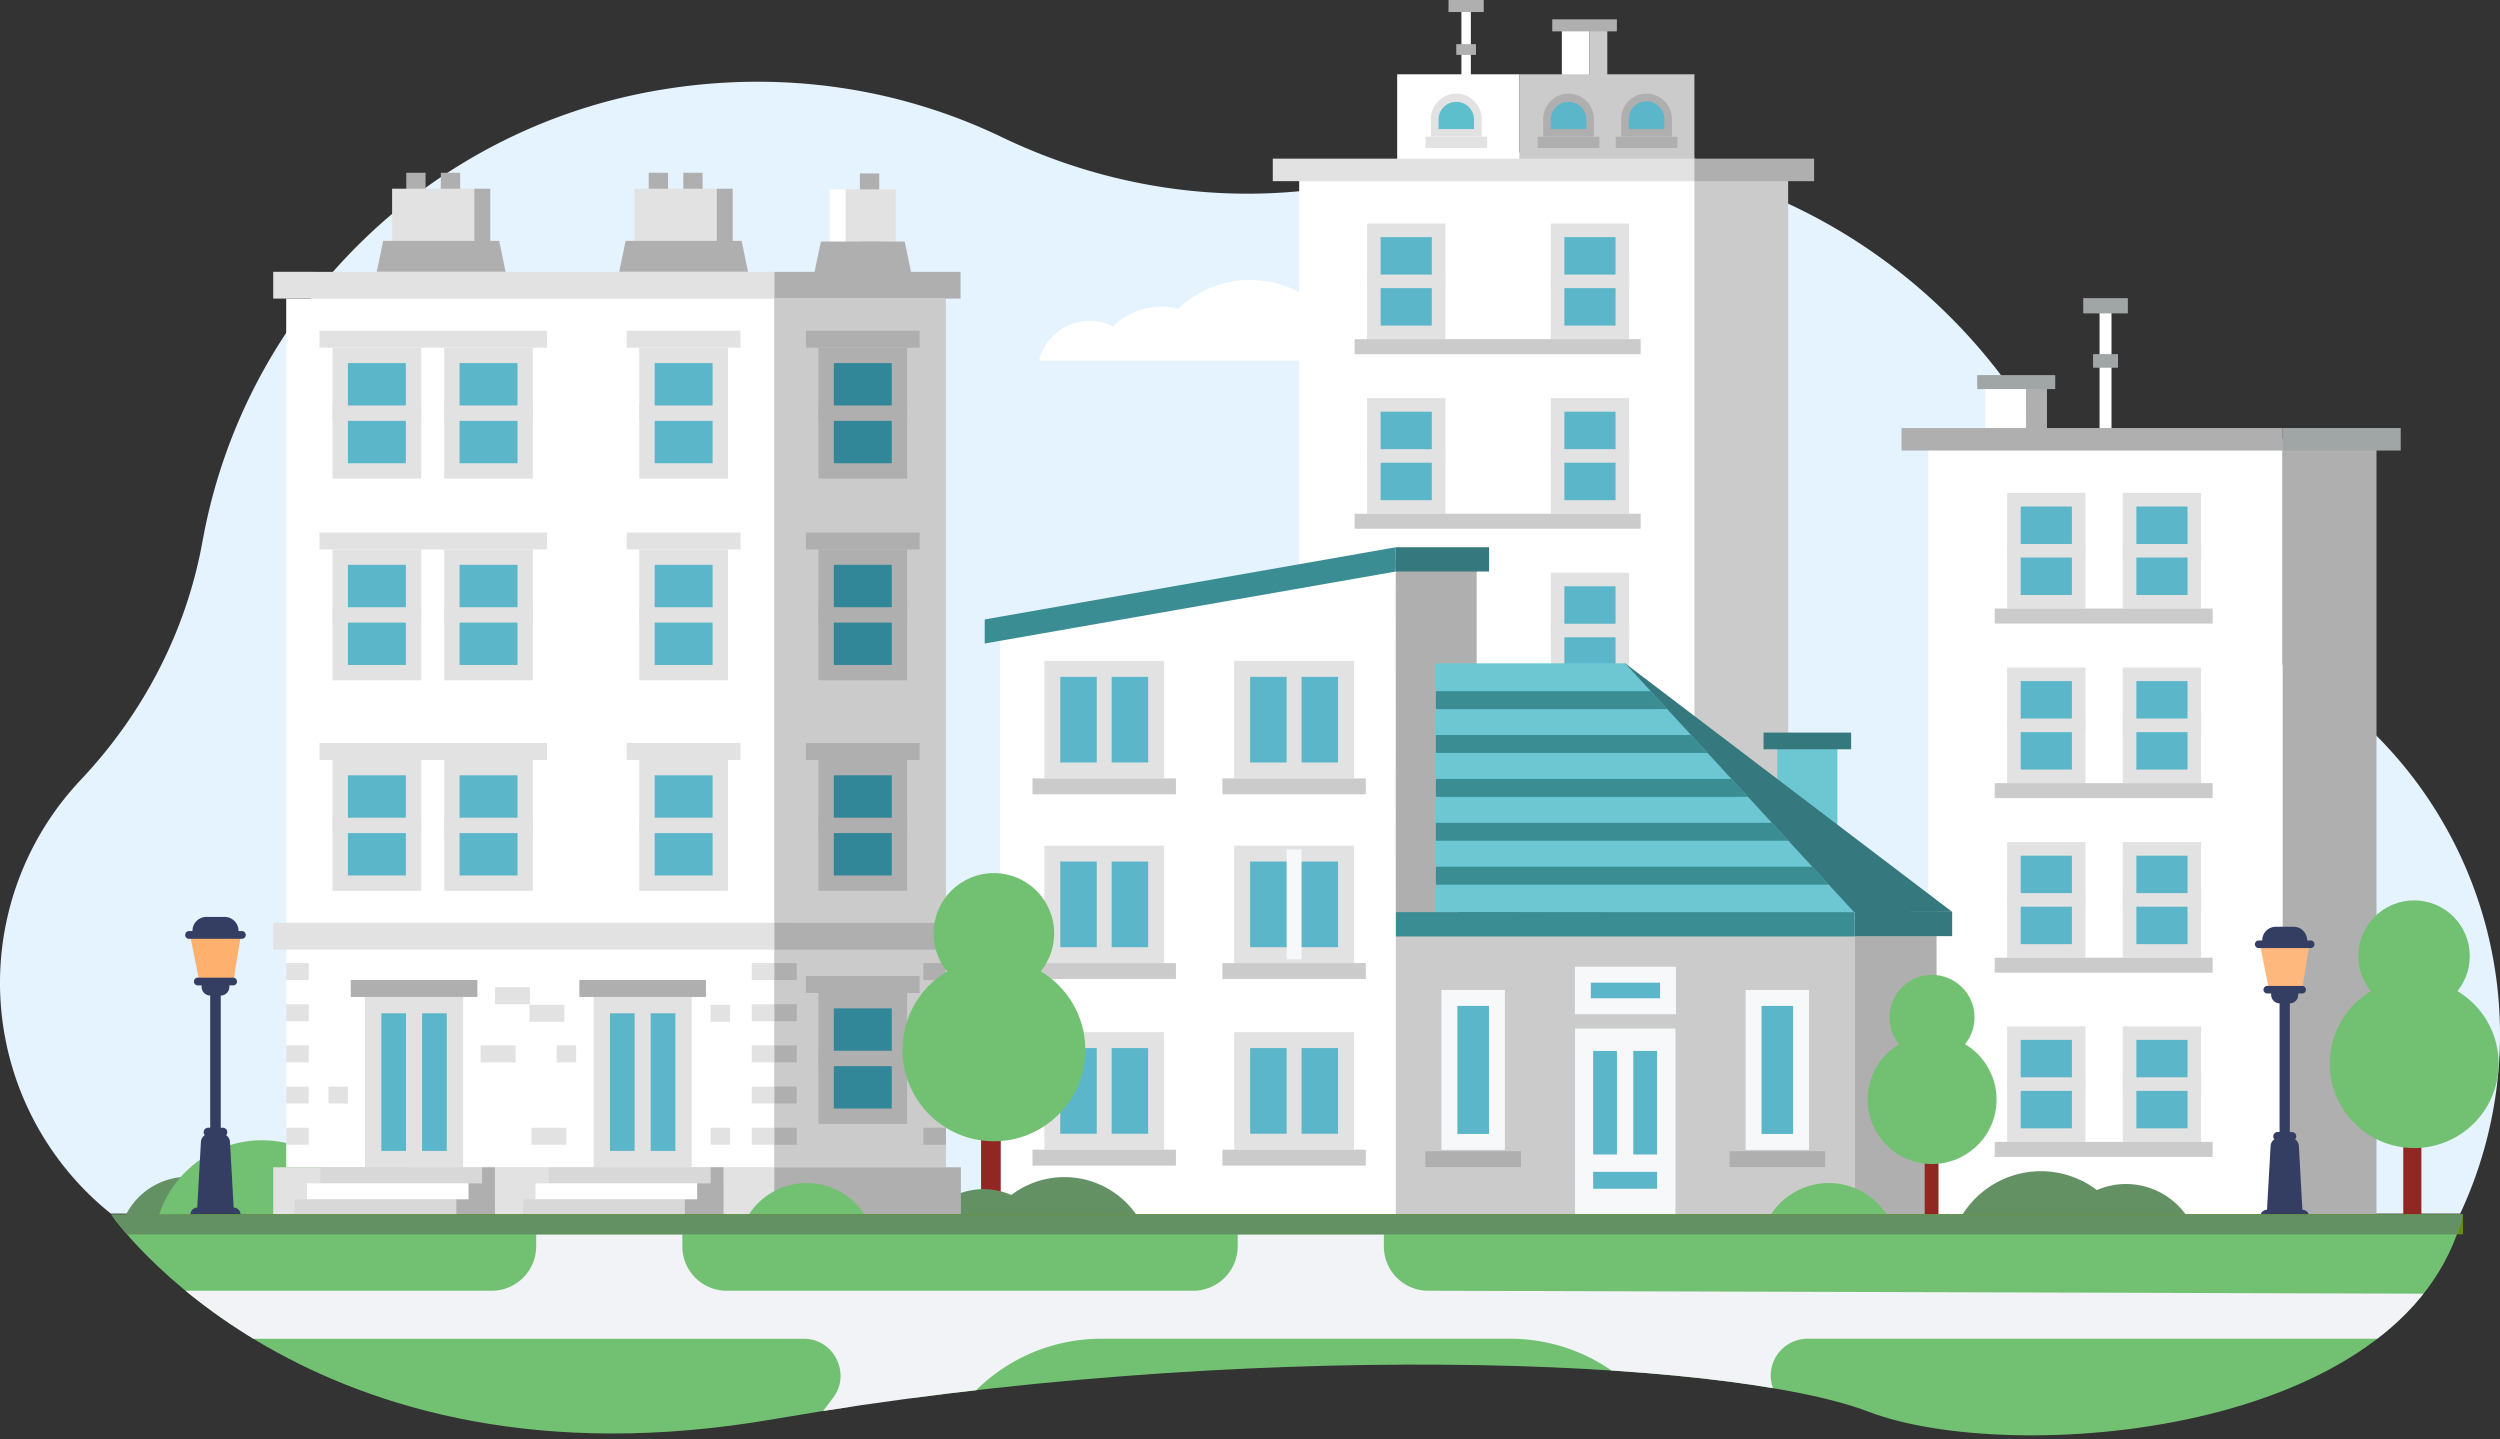
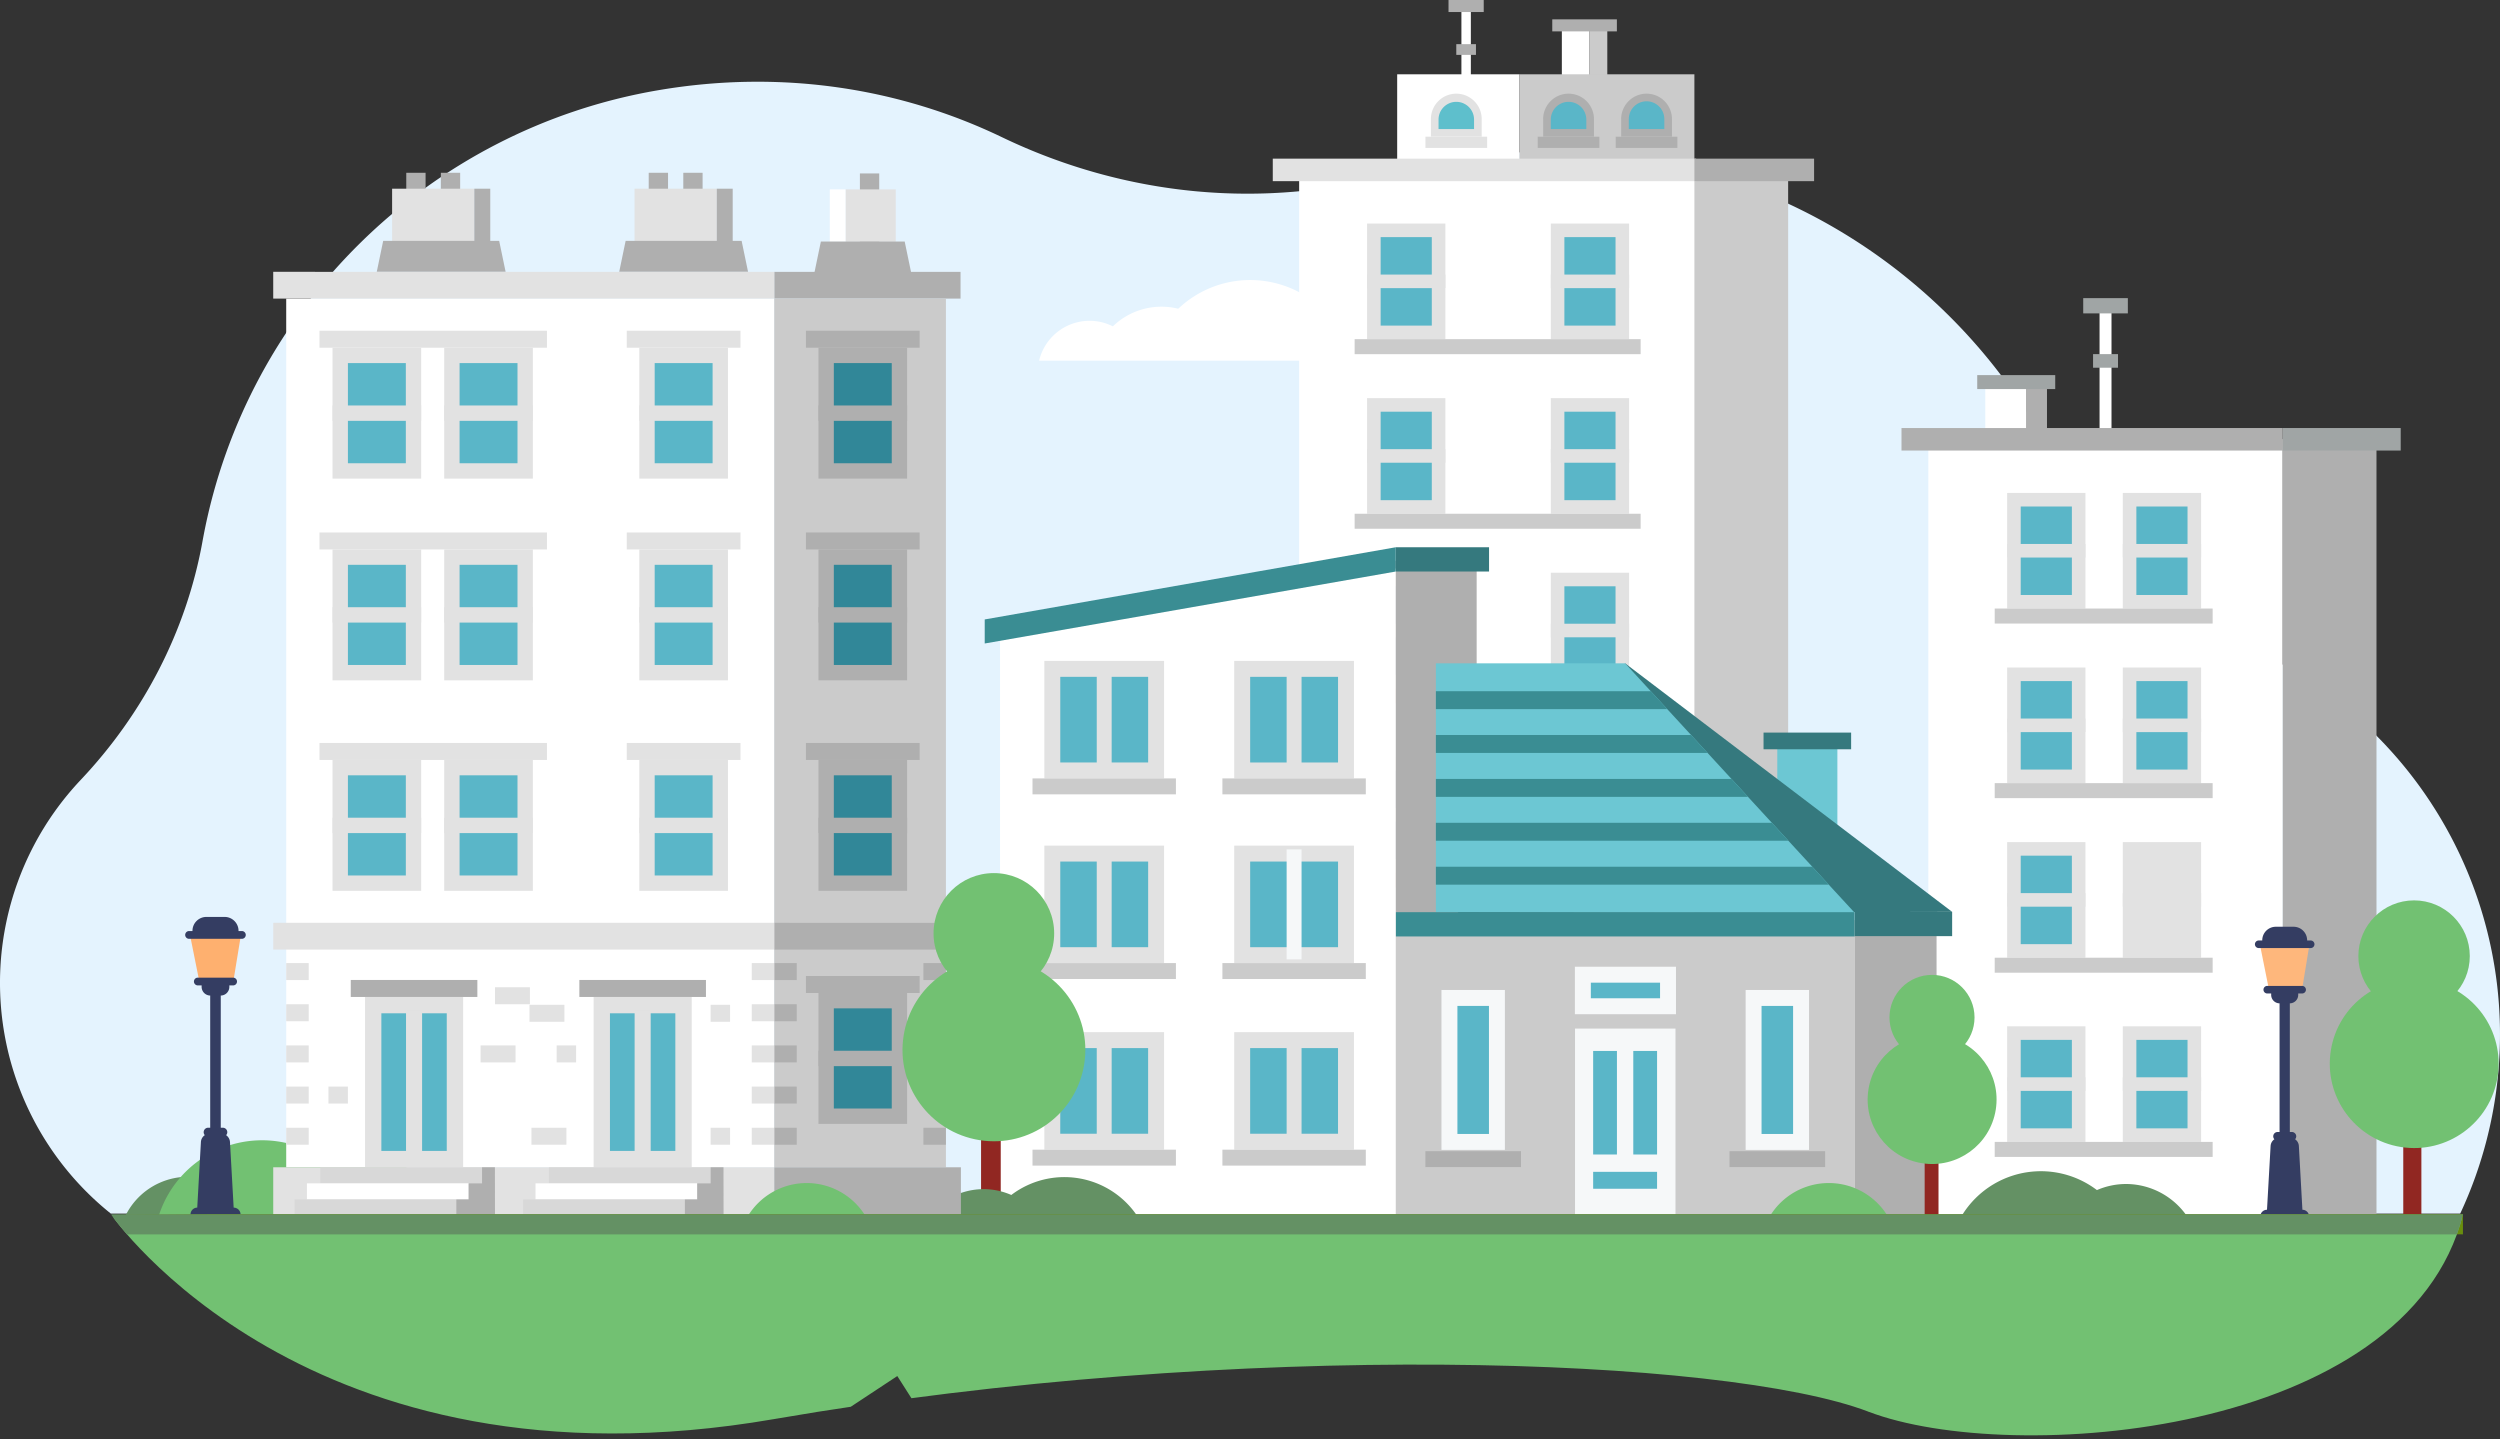
<svg xmlns="http://www.w3.org/2000/svg" viewBox="0 0 1574.69 906.38">
  <rect x="0" y="0" width="1574.69" height="906.38" fill="#333333" stroke="none" />
  <defs>
    <style>.cls-1{fill:none;}.cls-2{fill:#e4f3fe;}.cls-3{fill:#fff;}.cls-4{fill:#a0a5a5;}.cls-5{fill:#afafaf;}.cls-6{fill:#e2e2e2;}.cls-7{fill:#5ab6c8;}.cls-8{fill:#cbcbcb;}.cls-9{fill:#343d62;}.cls-10{fill:#feb77c;}.cls-11{fill:#5ebfcc;}.cls-12{fill:#ffe7b8;}.cls-13{fill:#f17747;}.cls-14{fill:#6cc7d3;}.cls-15{fill:#35797e;}.cls-16{fill:#f6f8f9;}.cls-17{fill:#3a8d93;}.cls-18{fill:#912722;}.cls-19{fill:#649164;}.cls-20{fill:#72c172;}.cls-21{fill:#feb06f;}.cls-22{fill:#318798;}.cls-23{fill:#b73d2c;}.cls-24{fill:#d8d8d8;}.cls-25{fill:#bcdb3a;}.cls-26{fill:#7da012;}.cls-27{fill:#698e0e;}.cls-28{clip-path:url(#clip-path);}.cls-29{fill:#f1f3f6;}</style>
    <clipPath id="clip-path">
      <path class="cls-1" d="M69.9,764.88s123.52,179.81,417.47,129,599.64-39.09,689.54-4.69,339.3,15.64,374.48-124.3" />
    </clipPath>
  </defs>
  <title>Ресурс 4</title>
  <g id="Слой_2" data-name="Слой 2">
    <g id="Слой_10" data-name="Слой 10">
      <path class="cls-2" d="M1442.1,421.2c-66.07-38.42-122.31-91.92-162.52-156.93C1216.9,163,1104.78,95.46,976.89,95.46A355.87,355.87,0,0,0,879.3,109c-82.57,23.51-170.79,14.63-248.16-22.57-63.85-30.7-138.29-42.9-216.35-29.63C269.86,81.45,155.12,194.07,128,338.56c-.17.86-.33,1.73-.48,2.59C117.3,397.65,90.22,449.54,50.8,491.28a186.18,186.18,0,0,0,19,273.13H1549.63A266.47,266.47,0,0,0,1442.1,421.2Z" />
      <path class="cls-3" d="M686.3,202.06a32.5,32.5,0,0,1,14.66,3.5,44,44,0,0,1,41.18-11.09,65.86,65.86,0,0,1,96,5.7,44.17,44.17,0,0,1,66.83,27H654.51A32.7,32.7,0,0,1,686.3,202.06Z" />
      <rect class="cls-3" x="1322.46" y="192.6" width="7.53" height="90.07" />
      <rect class="cls-4" x="1321.94" y="219.48" width="8.57" height="15.71" transform="translate(1098.89 1553.56) rotate(-90)" />
      <rect class="cls-4" x="1321.42" y="178.54" width="9.61" height="28.11" transform="translate(1133.63 1518.82) rotate(-90)" />
      <rect class="cls-5" x="1276.14" y="240.75" width="13.2" height="32.55" />
      <rect class="cls-3" x="1250.48" y="240.75" width="25.66" height="32.55" />
      <rect class="cls-4" x="1245.41" y="236.27" width="49.13" height="8.8" />
      <rect class="cls-3" x="1214.61" y="276.59" width="223.22" height="490.96" />
      <rect class="cls-5" x="1437.84" y="276.59" width="59.05" height="490.96" />
      <rect class="cls-5" x="1197.71" y="269.61" width="240.12" height="14.18" />
      <rect class="cls-4" x="1437.84" y="269.61" width="74.31" height="14.18" />
      <rect class="cls-6" x="1337.1" y="310.49" width="49.32" height="72.82" />
      <rect class="cls-7" x="1345.65" y="319.04" width="32.22" height="55.73" />
      <rect class="cls-6" x="1337.1" y="342.63" width="49.32" height="8.55" />
      <rect class="cls-6" x="1264.25" y="310.49" width="49.32" height="72.82" />
      <rect class="cls-7" x="1272.8" y="319.04" width="32.22" height="55.73" />
      <rect class="cls-6" x="1264.25" y="342.63" width="49.32" height="8.55" />
      <rect class="cls-8" x="1256.42" y="383.31" width="137.27" height="9.45" />
      <rect class="cls-6" x="1337.1" y="420.45" width="49.32" height="72.82" />
      <rect class="cls-7" x="1345.65" y="429" width="32.22" height="55.73" />
      <rect class="cls-6" x="1337.1" y="452.59" width="49.32" height="8.55" />
      <rect class="cls-6" x="1264.25" y="420.45" width="49.32" height="72.82" />
      <rect class="cls-7" x="1272.8" y="429" width="32.22" height="55.73" />
      <rect class="cls-6" x="1264.25" y="452.59" width="49.32" height="8.55" />
      <rect class="cls-8" x="1256.42" y="493.28" width="137.27" height="9.45" />
      <rect class="cls-6" x="1337.1" y="530.42" width="49.32" height="72.82" />
-       <rect class="cls-7" x="1345.65" y="538.97" width="32.22" height="55.73" />
      <rect class="cls-6" x="1337.1" y="562.55" width="49.32" height="8.55" />
      <rect class="cls-6" x="1264.25" y="530.42" width="49.32" height="72.82" />
      <rect class="cls-7" x="1272.8" y="538.97" width="32.22" height="55.73" />
      <rect class="cls-6" x="1264.25" y="562.55" width="49.32" height="8.55" />
      <rect class="cls-8" x="1256.42" y="603.24" width="137.27" height="9.45" />
      <rect class="cls-6" x="1337.1" y="646.44" width="49.32" height="72.82" />
      <rect class="cls-7" x="1345.65" y="654.99" width="32.22" height="55.73" />
      <rect class="cls-6" x="1337.1" y="678.57" width="49.32" height="8.55" />
      <rect class="cls-6" x="1264.25" y="646.44" width="49.32" height="72.82" />
      <rect class="cls-7" x="1272.8" y="654.99" width="32.22" height="55.73" />
      <rect class="cls-6" x="1264.25" y="678.57" width="49.32" height="8.55" />
      <rect class="cls-8" x="1256.42" y="719.26" width="137.27" height="9.45" />
      <path class="cls-9" d="M1435.84,762.82V589.3a3.24,3.24,0,1,1,6.47,0V762.82a3.24,3.24,0,1,1-6.47,0Z" />
      <polygon class="cls-10" points="1423.56 595.4 1454.59 595.4 1450 623.36 1429.17 623.36 1423.56 595.4" />
      <path class="cls-9" d="M1449.9,621h-21.65a2.39,2.39,0,1,0,0,4.77h2.31v.89a5.32,5.32,0,0,0,5.32,5.32h6.39a5.32,5.32,0,0,0,5.32-5.32v-.89h2.31a2.39,2.39,0,1,0,0-4.77Z" />
      <path class="cls-9" d="M1455.28,592.39h-2.07v-.11a8.54,8.54,0,0,0-8.54-8.54h-11.19a8.54,8.54,0,0,0-8.54,8.54v.11h-2.07a2.39,2.39,0,1,0,0,4.77h2.07l28.27,0,2.07,0a2.39,2.39,0,1,0,0-4.77Z" />
      <path class="cls-9" d="M1450.23,762,1448,721.77a5.46,5.46,0,0,0-2.38-4.18,2.73,2.73,0,0,0,.73-1.82,2.75,2.75,0,0,0-2.75-2.75h-9a2.75,2.75,0,0,0-2.75,2.75,2.73,2.73,0,0,0,.73,1.82,5.49,5.49,0,0,0-2.38,4.18L1427.93,762a4.2,4.2,0,0,0-4.2,4.19v.61h30.69v-.61A4.2,4.2,0,0,0,1450.23,762Z" />
      <rect class="cls-3" x="983.77" y="18.92" width="17.23" height="39.87" />
      <rect class="cls-8" x="1001.01" y="18.92" width="11.39" height="39.87" />
      <rect class="cls-3" x="920.51" y="3.79" width="5.94" height="71.04" />
      <rect class="cls-5" x="920.1" y="24.99" width="6.76" height="12.39" transform="translate(892.29 954.67) rotate(-90)" />
      <rect class="cls-5" x="919.69" y="-7.3" width="7.58" height="22.17" transform="translate(919.69 927.27) rotate(-90)" />
      <rect class="cls-5" x="994.3" y="-4.36" width="7.58" height="40.69" transform="translate(982.1 1014.07) rotate(-90)" />
      <rect class="cls-3" x="880.05" y="46.8" width="77.01" height="60.73" />
      <rect class="cls-8" x="957.06" y="46.8" width="110.2" height="60.73" />
      <path class="cls-6" d="M917.29,59a16,16,0,0,0-16,16V86.1h32V75A16,16,0,0,0,917.29,59Z" />
      <path class="cls-11" d="M906.1,81.3V75a11.19,11.19,0,0,1,22.37,0V81.3Z" />
      <rect class="cls-6" x="897.86" y="86.1" width="38.85" height="7.08" />
      <path class="cls-5" d="M988,59a16,16,0,0,0-16,16V86.1h32V75A16,16,0,0,0,988,59Z" />
      <path class="cls-7" d="M976.81,81.3V75a11.19,11.19,0,0,1,22.37,0V81.3Z" />
      <rect class="cls-5" x="968.57" y="86.1" width="38.85" height="7.08" />
      <path class="cls-5" d="M1037.13,59a16,16,0,0,0-16,16V86.1h32V75A16,16,0,0,0,1037.13,59Z" />
      <path class="cls-7" d="M1025.94,81.3V75a11.19,11.19,0,0,1,22.38,0V81.3Z" />
      <rect class="cls-5" x="1017.7" y="86.1" width="38.85" height="7.08" />
      <rect class="cls-3" x="818.31" y="106.91" width="250.03" height="665.18" />
      <rect class="cls-8" x="1067.26" y="106.91" width="59.05" height="665.18" />
      <rect class="cls-6" x="801.69" y="99.93" width="266.65" height="14.18" />
      <rect class="cls-5" x="1067.26" y="99.93" width="75.39" height="14.18" />
      <rect class="cls-6" x="976.82" y="140.81" width="49.32" height="72.82" />
      <rect class="cls-7" x="985.37" y="149.36" width="32.22" height="55.73" />
      <rect class="cls-6" x="976.82" y="172.94" width="49.32" height="8.55" />
      <rect class="cls-6" x="861.08" y="140.81" width="49.32" height="72.82" />
      <rect class="cls-7" x="869.63" y="149.36" width="32.22" height="55.73" />
      <rect class="cls-6" x="861.08" y="172.94" width="49.32" height="8.55" />
      <rect class="cls-8" x="853.25" y="213.63" width="180.15" height="9.45" />
      <rect class="cls-6" x="976.82" y="250.77" width="49.32" height="72.82" />
      <rect class="cls-7" x="985.37" y="259.32" width="32.22" height="55.73" />
      <rect class="cls-6" x="976.82" y="282.91" width="49.32" height="8.55" />
      <rect class="cls-6" x="861.08" y="250.77" width="49.32" height="72.82" />
      <rect class="cls-7" x="869.63" y="259.32" width="32.22" height="55.73" />
      <rect class="cls-6" x="861.08" y="282.91" width="49.32" height="8.55" />
      <rect class="cls-8" x="853.25" y="323.6" width="180.15" height="9.45" />
      <rect class="cls-6" x="976.82" y="360.74" width="49.32" height="72.82" />
      <rect class="cls-7" x="985.37" y="369.29" width="32.22" height="55.73" />
      <rect class="cls-6" x="976.82" y="392.87" width="49.32" height="8.55" />
      <rect class="cls-12" x="861.08" y="360.74" width="49.32" height="72.82" />
      <rect class="cls-9" x="869.63" y="369.29" width="32.22" height="55.73" />
      <rect class="cls-12" x="861.08" y="392.87" width="49.32" height="8.55" />
      <rect class="cls-13" x="853.25" y="433.56" width="180.15" height="9.45" />
      <rect class="cls-12" x="976.82" y="476.76" width="49.32" height="72.82" />
      <rect class="cls-9" x="985.37" y="485.31" width="32.22" height="55.73" />
      <rect class="cls-12" x="976.82" y="508.89" width="49.32" height="8.55" />
      <rect class="cls-12" x="861.08" y="476.76" width="49.32" height="72.82" />
      <rect class="cls-9" x="869.63" y="485.31" width="32.22" height="55.73" />
      <rect class="cls-12" x="861.08" y="508.89" width="49.32" height="8.55" />
      <rect class="cls-13" x="853.25" y="549.58" width="180.15" height="9.45" />
      <rect class="cls-12" x="976.82" y="593.42" width="49.32" height="72.82" />
      <rect class="cls-9" x="985.37" y="601.97" width="32.22" height="55.73" />
      <rect class="cls-12" x="976.82" y="625.55" width="49.32" height="8.55" />
      <rect class="cls-12" x="861.08" y="593.42" width="49.32" height="72.82" />
      <rect class="cls-9" x="869.63" y="601.97" width="32.22" height="55.73" />
      <rect class="cls-12" x="861.08" y="625.55" width="49.32" height="8.55" />
      <rect class="cls-13" x="853.25" y="666.24" width="180.15" height="9.45" />
      <rect class="cls-5" x="878.73" y="353.22" width="51.38" height="228.98" />
      <polygon class="cls-14" points="1119.47 510.83 1157.32 539.56 1157.32 468.77 1119.47 468.77 1119.47 510.83" />
      <rect class="cls-15" x="1110.81" y="461.44" width="55.17" height="10.51" />
      <polygon class="cls-15" points="1229.62 574.36 918.13 575.13 1023.62 417.81 1229.62 574.36" />
      <polygon class="cls-14" points="1168.4 575.13 904.43 574.58 904.43 417.8 1023.62 417.81 1039.78 435.37 1050.17 446.66 1065.17 462.97 1075.56 474.26 1090.62 490.62 1101.01 501.91 1116.06 518.27 1126.45 529.56 1141.51 545.92 1151.89 557.22 1168.4 575.13" />
      <rect class="cls-8" x="855.68" y="579.5" width="312.73" height="186.33" />
      <rect class="cls-5" x="1168.41" y="579.5" width="51.38" height="186.33" />
      <rect class="cls-16" x="877.57" y="653.95" width="100.72" height="39.94" transform="translate(254 1601.85) rotate(-90)" />
      <rect class="cls-7" x="887.6" y="663.99" width="80.65" height="19.87" transform="translate(1601.85 -254) rotate(90)" />
      <rect class="cls-5" x="897.82" y="725.09" width="60.22" height="10.04" />
      <rect class="cls-16" x="992.07" y="647.86" width="63.29" height="117.96" transform="translate(2047.43 1413.69) rotate(180)" />
      <rect class="cls-7" x="1003.49" y="661.97" width="14.98" height="65.22" />
      <rect class="cls-7" x="1028.77" y="661.97" width="14.98" height="65.22" />
      <rect class="cls-7" x="1003.49" y="738.11" width="40.26" height="10.66" />
      <rect class="cls-16" x="1069.14" y="653.95" width="100.72" height="39.94" transform="translate(445.58 1793.43) rotate(-90)" />
      <rect class="cls-7" x="1079.18" y="663.99" width="80.65" height="19.87" transform="translate(1793.42 -445.57) rotate(90)" />
      <rect class="cls-16" x="991.98" y="608.92" width="63.68" height="29.91" transform="translate(2047.64 1247.75) rotate(180)" />
      <rect class="cls-7" x="1018.91" y="602.07" width="9.83" height="43.6" transform="translate(1647.7 -399.95) rotate(90)" />
      <rect class="cls-5" x="1089.39" y="725.09" width="60.22" height="10.04" />
      <rect class="cls-17" x="879" y="574.56" width="289.25" height="15.29" />
      <rect class="cls-15" x="1168.41" y="574.36" width="61.2" height="15.29" />
      <rect class="cls-15" x="879.16" y="344.7" width="58.76" height="15.29" />
      <polygon class="cls-3" points="629.9 400.94 879.16 358.07 879.16 765.83 629.9 765.83 629.9 400.94" />
      <rect class="cls-6" x="777.41" y="416.29" width="75.42" height="74.01" />
      <rect class="cls-7" x="788.15" y="425.62" width="53.94" height="55.35" transform="translate(1268.42 -361.82) rotate(90)" />
      <rect class="cls-8" x="769.96" y="490.3" width="90.33" height="10.04" />
      <rect class="cls-6" x="777.41" y="532.64" width="75.42" height="74.01" />
      <rect class="cls-7" x="788.15" y="541.97" width="53.94" height="55.35" transform="translate(1384.77 -245.48) rotate(90)" />
      <rect class="cls-8" x="769.96" y="606.62" width="90.33" height="10.04" />
      <rect class="cls-6" x="777.41" y="650.13" width="75.42" height="74.01" />
      <rect class="cls-7" x="788.15" y="659.47" width="53.94" height="55.35" transform="translate(1502.26 -127.98) rotate(90)" />
      <rect class="cls-8" x="769.96" y="724.15" width="90.33" height="10.04" />
      <rect class="cls-6" x="657.8" y="416.29" width="75.42" height="74.01" />
      <rect class="cls-7" x="668.54" y="425.62" width="53.94" height="55.35" transform="translate(1148.81 -242.22) rotate(90)" />
      <rect class="cls-8" x="650.35" y="490.3" width="90.33" height="10.04" />
      <rect class="cls-6" x="657.8" y="532.64" width="75.42" height="74.01" />
      <rect class="cls-7" x="668.54" y="541.97" width="53.94" height="55.35" transform="translate(1265.16 -125.87) rotate(90)" />
      <rect class="cls-8" x="650.35" y="606.62" width="90.33" height="10.04" />
      <rect class="cls-6" x="657.8" y="650.13" width="75.42" height="74.01" />
      <rect class="cls-7" x="668.54" y="659.47" width="53.94" height="55.35" transform="translate(1382.65 -8.37) rotate(90)" />
      <rect class="cls-8" x="650.35" y="724.15" width="90.33" height="10.04" />
      <polygon class="cls-17" points="620.25 405.32 620.25 390.17 879.16 344.7 879.16 359.99 620.25 405.32" />
      <rect class="cls-6" x="810.42" y="418.65" width="9.4" height="69.29" />
      <rect class="cls-16" x="810.42" y="535" width="9.4" height="69.29" />
      <rect class="cls-6" x="810.42" y="651.35" width="9.4" height="69.29" />
      <rect class="cls-6" x="690.81" y="652.5" width="9.4" height="69.29" />
      <rect class="cls-6" x="690.81" y="535" width="9.4" height="69.29" />
      <rect class="cls-6" x="690.81" y="417.51" width="9.4" height="69.29" />
      <polygon class="cls-17" points="1050.17 446.66 904.43 446.66 904.43 435.37 1039.78 435.37 1050.17 446.66" />
      <polygon class="cls-17" points="1075.56 474.26 904.43 474.26 904.43 462.97 1065.17 462.97 1075.56 474.26" />
      <polygon class="cls-17" points="1101.01 501.91 904.43 501.91 904.43 490.62 1090.62 490.62 1101.01 501.91" />
      <polygon class="cls-17" points="1126.45 529.56 904.43 529.56 904.43 518.27 1116.06 518.27 1126.45 529.56" />
      <polygon class="cls-17" points="1151.89 557.22 904.43 557.22 904.43 545.92 1141.51 545.92 1151.89 557.22" />
      <polygon class="cls-18" points="1519.47 692.85 1513.76 692.85 1513.76 739.95 1513.76 749.17 1513.76 768.47 1519.47 768.47 1525.17 768.47 1525.17 749.19 1525.17 735.69 1525.17 692.85 1519.47 692.85" />
      <polygon class="cls-18" points="624.15 686.38 617.95 686.38 617.95 737.51 617.95 747.52 617.95 768.47 624.15 768.47 630.34 768.47 630.34 747.54 630.34 732.89 630.34 686.38 624.15 686.38" />
      <polygon class="cls-18" points="1216.66 710.67 1212.3 710.67 1212.3 746.67 1212.3 753.72 1212.3 768.47 1216.66 768.47 1221.02 768.47 1221.02 753.73 1221.02 743.42 1221.02 710.67 1216.66 710.67" />
      <path class="cls-19" d="M222,771.87a55.24,55.24,0,0,0-86-27A43.94,43.94,0,0,0,76.62,771.7l84.23.17,0-.12Z" />
      <path class="cls-20" d="M100.06,765.6a68.31,68.31,0,0,1,106.35-33.44,54.34,54.34,0,0,1,73.39,33.22l-104.16.22.06-.16Z" />
      <path class="cls-19" d="M723,779.69a55.25,55.25,0,0,0-86-27A43.74,43.74,0,0,0,619.85,749a44.3,44.3,0,0,0-42.18,30.5l84.24.18-.06-.13Z" />
      <path class="cls-19" d="M1230,778.16a58.32,58.32,0,0,1,90.8-28.55,46.27,46.27,0,0,1,18.13-3.84A46.79,46.79,0,0,1,1383.44,778l-88.93.18,0-.13Z" />
      <path class="cls-9" d="M132.4,761.47V583.26a3.33,3.33,0,0,1,6.65,0V761.47a3.33,3.33,0,0,1-6.65,0Z" />
      <polygon class="cls-21" points="119.8 589.53 151.66 589.53 146.95 618.24 125.56 618.24 119.8 589.53" />
      <path class="cls-9" d="M146.84,615.79H124.61a2.45,2.45,0,1,0,0,4.9H127v.91a5.47,5.47,0,0,0,5.46,5.47H139a5.46,5.46,0,0,0,5.46-5.47v-.91h2.37a2.45,2.45,0,0,0,0-4.9Z" />
      <path class="cls-9" d="M152.37,586.44h-2.12v-.11a8.78,8.78,0,0,0-8.78-8.78H130a8.78,8.78,0,0,0-8.77,8.78v.11h-2.13a2.45,2.45,0,1,0,0,4.9h2.13l29,0,2.12,0a2.45,2.45,0,0,0,0-4.9Z" />
      <path class="cls-9" d="M147.18,760.66l-2.32-41.35a5.63,5.63,0,0,0-2.44-4.29,2.81,2.81,0,0,0,.75-1.88,2.84,2.84,0,0,0-2.83-2.82h-9.23a2.83,2.83,0,0,0-2.82,2.82A2.76,2.76,0,0,0,129,715a5.61,5.61,0,0,0-2.45,4.29l-2.31,41.35A4.31,4.31,0,0,0,120,765v.63h31.52V765A4.31,4.31,0,0,0,147.18,760.66Z" />
      <rect class="cls-5" x="255.9" y="108.83" width="12.16" height="46.68" />
      <rect class="cls-5" x="277.68" y="108.83" width="12.17" height="46.68" />
      <rect class="cls-6" x="246.98" y="118.86" width="51.79" height="33.02" />
      <rect class="cls-5" x="298.76" y="118.86" width="10.04" height="33.02" />
      <polygon class="cls-5" points="314.42 151.71 303.78 151.71 252 151.71 241.36 151.71 237.31 171.22 318.48 171.22 314.42 151.71" />
      <rect class="cls-5" x="408.61" y="108.83" width="12.17" height="46.68" />
      <rect class="cls-5" x="430.39" y="108.83" width="12.16" height="46.68" />
      <rect class="cls-6" x="399.69" y="118.86" width="51.78" height="33.02" />
      <rect class="cls-5" x="451.47" y="118.86" width="10.04" height="33.02" />
      <rect class="cls-3" x="522.67" y="119.29" width="10.04" height="33.02" />
      <polygon class="cls-5" points="467.13 151.71 456.49 151.71 404.71 151.71 394.07 151.71 390.02 171.22 471.19 171.22 467.13 151.71" />
      <rect class="cls-5" x="541.63" y="109.25" width="12.17" height="46.68" />
      <rect class="cls-6" x="532.71" y="119.29" width="31.51" height="33.02" />
      <polygon class="cls-5" points="569.84 152.13 559.2 152.13 527.69 152.13 517.05 152.13 513 171.64 573.9 171.64 569.84 152.13" />
      <polygon class="cls-3" points="330.09 188.1 180.28 188.1 180.28 735.24 330.09 735.24 487.69 735.24 487.69 188.1 330.09 188.1" />
      <polygon class="cls-5" points="605.03 171.24 487.69 171.23 487.69 188.1 605.03 188.1 605.03 171.24" />
      <rect class="cls-8" x="487.69" y="188.1" width="108.12" height="547.14" />
      <rect class="cls-5" x="515.53" y="219.02" width="55.84" height="82.44" />
      <rect class="cls-22" x="525.21" y="228.7" width="36.48" height="63.09" />
      <rect class="cls-5" x="515.53" y="255.4" width="55.84" height="9.68" />
      <rect class="cls-5" x="515.53" y="346.09" width="55.84" height="82.44" />
      <rect class="cls-22" x="525.21" y="355.76" width="36.48" height="63.09" />
      <rect class="cls-5" x="515.53" y="382.47" width="55.84" height="9.68" />
      <rect class="cls-5" x="515.53" y="478.67" width="55.84" height="82.44" />
      <rect class="cls-22" x="525.21" y="488.35" width="36.48" height="63.09" />
      <rect class="cls-5" x="515.53" y="515.06" width="55.84" height="9.68" />
      <rect class="cls-5" x="515.53" y="625.46" width="55.84" height="82.44" />
      <rect class="cls-22" x="525.21" y="635.14" width="36.48" height="63.09" />
      <rect class="cls-5" x="515.53" y="661.85" width="55.84" height="9.68" />
      <rect class="cls-6" x="209.45" y="346.09" width="55.84" height="82.44" />
      <rect class="cls-7" x="219.14" y="355.76" width="36.48" height="63.09" />
      <rect class="cls-6" x="209.45" y="382.47" width="55.84" height="9.68" />
      <rect class="cls-6" x="279.8" y="346.09" width="55.84" height="82.44" />
      <rect class="cls-7" x="289.48" y="355.76" width="36.48" height="63.09" />
      <rect class="cls-6" x="279.8" y="382.47" width="55.84" height="9.68" />
      <rect class="cls-6" x="402.68" y="346.09" width="55.84" height="82.44" />
      <rect class="cls-7" x="412.37" y="355.76" width="36.48" height="63.09" />
      <rect class="cls-6" x="402.68" y="382.47" width="55.84" height="9.68" />
      <rect class="cls-6" x="209.45" y="478.67" width="55.84" height="82.44" />
      <rect class="cls-7" x="219.14" y="488.35" width="36.48" height="63.09" />
      <rect class="cls-6" x="209.45" y="515.06" width="55.84" height="9.68" />
      <rect class="cls-6" x="279.8" y="478.67" width="55.84" height="82.44" />
      <rect class="cls-7" x="289.48" y="488.35" width="36.48" height="63.09" />
      <rect class="cls-6" x="279.8" y="515.06" width="55.84" height="9.68" />
      <rect class="cls-6" x="402.68" y="478.67" width="55.84" height="82.44" />
      <rect class="cls-7" x="412.37" y="488.35" width="36.48" height="63.09" />
      <rect class="cls-6" x="402.68" y="515.06" width="55.84" height="9.68" />
      <polygon class="cls-6" points="487.69 171.23 172.1 171.22 172.1 188.1 487.69 188.1 487.69 171.23" />
      <rect class="cls-6" x="209.45" y="219.02" width="55.84" height="82.44" />
      <rect class="cls-7" x="219.14" y="228.7" width="36.48" height="63.09" />
      <rect class="cls-6" x="209.45" y="255.4" width="55.84" height="9.68" />
      <rect class="cls-6" x="279.8" y="219.02" width="55.84" height="82.44" />
      <rect class="cls-7" x="289.48" y="228.7" width="36.48" height="63.09" />
      <rect class="cls-6" x="279.8" y="255.4" width="55.84" height="9.68" />
      <rect class="cls-6" x="201.24" y="208.32" width="143.27" height="10.7" />
      <rect class="cls-6" x="201.24" y="335.39" width="143.27" height="10.7" />
      <rect class="cls-6" x="201.24" y="467.98" width="143.27" height="10.7" />
      <rect class="cls-6" x="394.79" y="467.98" width="71.63" height="10.7" />
      <rect class="cls-6" x="334.75" y="710.34" width="22.01" height="10.7" />
      <rect class="cls-6" x="302.72" y="658.48" width="22.01" height="10.7" />
      <rect class="cls-6" x="350.63" y="658.48" width="12.25" height="10.7" />
      <rect class="cls-6" x="206.88" y="684.41" width="12.25" height="10.7" />
      <rect class="cls-6" x="447.6" y="632.9" width="12.25" height="10.7" />
      <rect class="cls-6" x="447.6" y="710.34" width="12.25" height="10.7" />
      <rect class="cls-6" x="311.78" y="621.85" width="22.01" height="10.7" />
      <rect class="cls-6" x="333.5" y="632.9" width="22.01" height="10.7" />
      <rect class="cls-5" x="487.69" y="710.34" width="14.17" height="10.7" />
      <rect class="cls-5" x="487.69" y="684.41" width="14.17" height="10.7" />
      <rect class="cls-5" x="487.69" y="658.48" width="14.17" height="10.7" />
      <rect class="cls-5" x="487.69" y="632.55" width="14.17" height="10.7" />
      <rect class="cls-5" x="487.69" y="606.62" width="14.17" height="10.7" />
      <rect class="cls-6" x="473.52" y="710.34" width="14.17" height="10.7" />
      <rect class="cls-6" x="473.52" y="684.41" width="14.17" height="10.7" />
      <rect class="cls-6" x="473.52" y="658.48" width="14.17" height="10.7" />
      <rect class="cls-6" x="473.52" y="632.55" width="14.17" height="10.7" />
      <rect class="cls-6" x="473.52" y="606.62" width="14.17" height="10.7" />
      <rect class="cls-6" x="180.28" y="710.34" width="14.17" height="10.7" />
      <rect class="cls-6" x="180.28" y="684.41" width="14.17" height="10.7" />
      <rect class="cls-6" x="180.28" y="658.48" width="14.17" height="10.7" />
      <rect class="cls-6" x="180.28" y="632.55" width="14.17" height="10.7" />
      <rect class="cls-6" x="180.28" y="606.62" width="14.17" height="10.7" />
      <rect class="cls-5" x="581.64" y="710.34" width="14.17" height="10.7" />
      <rect class="cls-23" x="581.64" y="684.41" width="14.17" height="10.7" />
      <rect class="cls-23" x="581.64" y="658.48" width="14.17" height="10.7" />
      <rect class="cls-23" x="581.64" y="632.55" width="14.17" height="10.7" />
      <rect class="cls-5" x="581.64" y="606.62" width="14.17" height="10.7" />
      <rect class="cls-6" x="394.79" y="335.39" width="71.63" height="10.7" />
      <rect class="cls-6" x="402.68" y="219.02" width="55.84" height="82.44" />
      <rect class="cls-7" x="412.37" y="228.7" width="36.48" height="63.09" />
      <rect class="cls-6" x="402.68" y="255.4" width="55.84" height="9.68" />
      <rect class="cls-6" x="394.79" y="208.32" width="71.63" height="10.7" />
      <rect class="cls-5" x="507.63" y="208.32" width="71.63" height="10.7" />
      <rect class="cls-5" x="507.63" y="335.39" width="71.63" height="10.7" />
      <rect class="cls-5" x="507.63" y="467.98" width="71.63" height="10.7" />
      <rect class="cls-5" x="507.63" y="614.77" width="71.63" height="10.7" />
      <polygon class="cls-5" points="605.03 581.28 487.69 581.27 487.69 598.13 605.03 598.13 605.03 581.28" />
      <polygon class="cls-6" points="487.69 581.27 172.1 581.25 172.1 598.13 487.69 598.13 487.69 581.27" />
      <rect class="cls-6" x="172.1" y="735.24" width="315.59" height="30.36" />
      <rect class="cls-5" x="487.69" y="735.24" width="117.56" height="30.36" />
      <rect class="cls-6" x="229.92" y="627.95" width="61.79" height="107.29" />
      <rect class="cls-7" x="240.21" y="638.25" width="41.19" height="86.69" />
      <rect class="cls-24" x="201.77" y="735.24" width="101.85" height="10.12" />
      <rect class="cls-3" x="193.33" y="745.36" width="101.85" height="10.12" />
      <rect class="cls-24" x="185.55" y="755.48" width="101.85" height="10.12" />
      <polygon class="cls-5" points="311.73 735.24 303.62 735.24 303.62 745.36 295.18 745.36 295.18 755.48 287.4 755.48 287.4 765.6 311.78 765.6 311.73 735.24" />
      <rect class="cls-6" x="373.9" y="627.95" width="61.79" height="107.29" />
      <rect class="cls-7" x="384.19" y="638.25" width="41.19" height="86.69" />
      <rect class="cls-24" x="345.75" y="735.24" width="101.85" height="10.12" />
      <rect class="cls-3" x="337.31" y="745.36" width="101.85" height="10.12" />
      <rect class="cls-24" x="329.53" y="755.48" width="101.85" height="10.12" />
      <polygon class="cls-5" points="455.71 735.24 447.6 735.24 447.6 745.36 439.16 745.36 439.16 755.48 431.38 755.48 431.38 765.6 455.76 765.6 455.71 735.24" />
      <rect class="cls-6" x="255.75" y="636.75" width="10.12" height="89.68" />
      <rect class="cls-6" x="399.73" y="636.75" width="10.12" height="89.68" />
      <rect class="cls-5" x="364.92" y="617.26" width="79.74" height="10.7" />
      <rect class="cls-5" x="220.94" y="617.26" width="79.74" height="10.7" />
      <path class="cls-20" d="M508.12,745.17a43.41,43.41,0,0,0-40.06,26.7h80.11A43.4,43.4,0,0,0,508.12,745.17Z" />
      <path class="cls-20" d="M1151.89,745.17a43.41,43.41,0,0,0-40.05,26.7H1192A43.41,43.41,0,0,0,1151.89,745.17Z" />
      <path class="cls-25" d="M1491,803h-44l3.52-7a11.76,11.76,0,0,1,10.52-6.5h15.89a11.78,11.78,0,0,1,10.53,6.5Z" />
      <path class="cls-26" d="M1247.79,804h-45.61l3.65-7.29a12.19,12.19,0,0,1,10.92-6.75h16.48a12.2,12.2,0,0,1,10.92,6.75Z" />
      <path class="cls-25" d="M182.27,804.14H136.66l3.64-7.29a12.23,12.23,0,0,1,10.92-6.75h16.49a12.23,12.23,0,0,1,10.92,6.75Z" />
      <path class="cls-26" d="M995.86,801.55H950.24l3.65-7.28a12.19,12.19,0,0,1,10.92-6.75h16.48a12.2,12.2,0,0,1,10.92,6.75Z" />
      <path class="cls-25" d="M590.11,800.78H544.5l3.64-7.29a12.23,12.23,0,0,1,10.92-6.75h16.49a12.23,12.23,0,0,1,10.92,6.75Z" />
      <path class="cls-26" d="M275.26,802.22H236.18L239.3,796a10.46,10.46,0,0,1,9.35-5.78h14.13a10.47,10.47,0,0,1,9.36,5.78Z" />
      <path class="cls-25" d="M393.73,893.92H348.12l3.64-7.29a12.21,12.21,0,0,1,10.92-6.74h16.48a12.2,12.2,0,0,1,10.92,6.74Z" />
      <path class="cls-26" d="M1222.55,889.13h-45.61l3.65-7.29a12.19,12.19,0,0,1,10.92-6.75H1208a12.2,12.2,0,0,1,10.92,6.75Z" />
      <path class="cls-25" d="M1176.85,803h-39.09l3.12-6.24a10.48,10.48,0,0,1,9.36-5.78h14.13a10.46,10.46,0,0,1,9.35,5.78Z" />
      <polyline class="cls-27" points="70.21 764.76 1551.35 764.76 1551.35 777.5" />
      <g class="cls-28">
        <polygon class="cls-20" points="1551.35 766.85 1551.35 906.38 1139.62 906.38 1123.65 900.38 1120.02 899.08 1107.17 894.26 1054.34 906.38 590.44 906.38 565.19 866.74 527.02 891.94 505.16 906.38 70.21 906.38 70.21 766.85 1551.35 766.85" />
-         <path class="cls-29" d="M1551.13,814.93l0,28.31H1138.6a23.19,23.19,0,0,0-17.95,37.94l19,25.2h-85.29l-16.59-22.14a112,112,0,0,0-86.58-41H693.68a112,112,0,0,0-86.64,41l-16.6,22.14H505.16l19-25.2a24.72,24.72,0,0,0,4-7c5-14.33-5.26-30.92-21.91-30.92h-436V813H309.86a28,28,0,0,0,27.86-27.35V777.5h92.07v8.15A27.92,27.92,0,0,0,457.65,813H751.72a28,28,0,0,0,27.86-27.35V777.5h92.08v8.15A27.91,27.91,0,0,0,899.52,813Z" />
        <path class="cls-25" d="M719.7,894.23H674.09l3.64-7.29a12.22,12.22,0,0,1,10.92-6.74h16.49a12.22,12.22,0,0,1,10.92,6.74Z" />
        <path class="cls-26" d="M212.26,893.64H166.65l3.64-7.29a12.21,12.21,0,0,1,10.92-6.74H197.7a12.22,12.22,0,0,1,10.92,6.74Z" />
        <path class="cls-26" d="M1466,892.27h-39.08L1430,886a10.47,10.47,0,0,1,9.36-5.79h14.13a10.45,10.45,0,0,1,9.35,5.79Z" />
        <path class="cls-25" d="M964.34,893.23H925.26l3.12-6.25a10.46,10.46,0,0,1,9.35-5.78h14.13a10.48,10.48,0,0,1,9.36,5.78Z" />
        <rect class="cls-19" x="70.21" y="764.76" width="1481.14" height="12.74" />
      </g>
      <circle class="cls-20" cx="1520.57" cy="669.92" r="53.17" transform="translate(620.62 2066.7) rotate(-80.98)" />
      <circle class="cls-20" cx="1520.57" cy="602.22" r="35.09" />
      <circle class="cls-20" cx="1216.92" cy="692.53" r="40.6" transform="translate(342.23 1785.88) rotate(-80.98)" />
      <circle class="cls-20" cx="1216.92" cy="640.84" r="26.79" />
      <circle class="cls-20" cx="626.01" cy="661.23" r="57.58" transform="translate(-125.15 1175.88) rotate(-80.98)" />
      <circle class="cls-20" cx="626.01" cy="587.93" r="37.99" />
    </g>
  </g>
</svg>